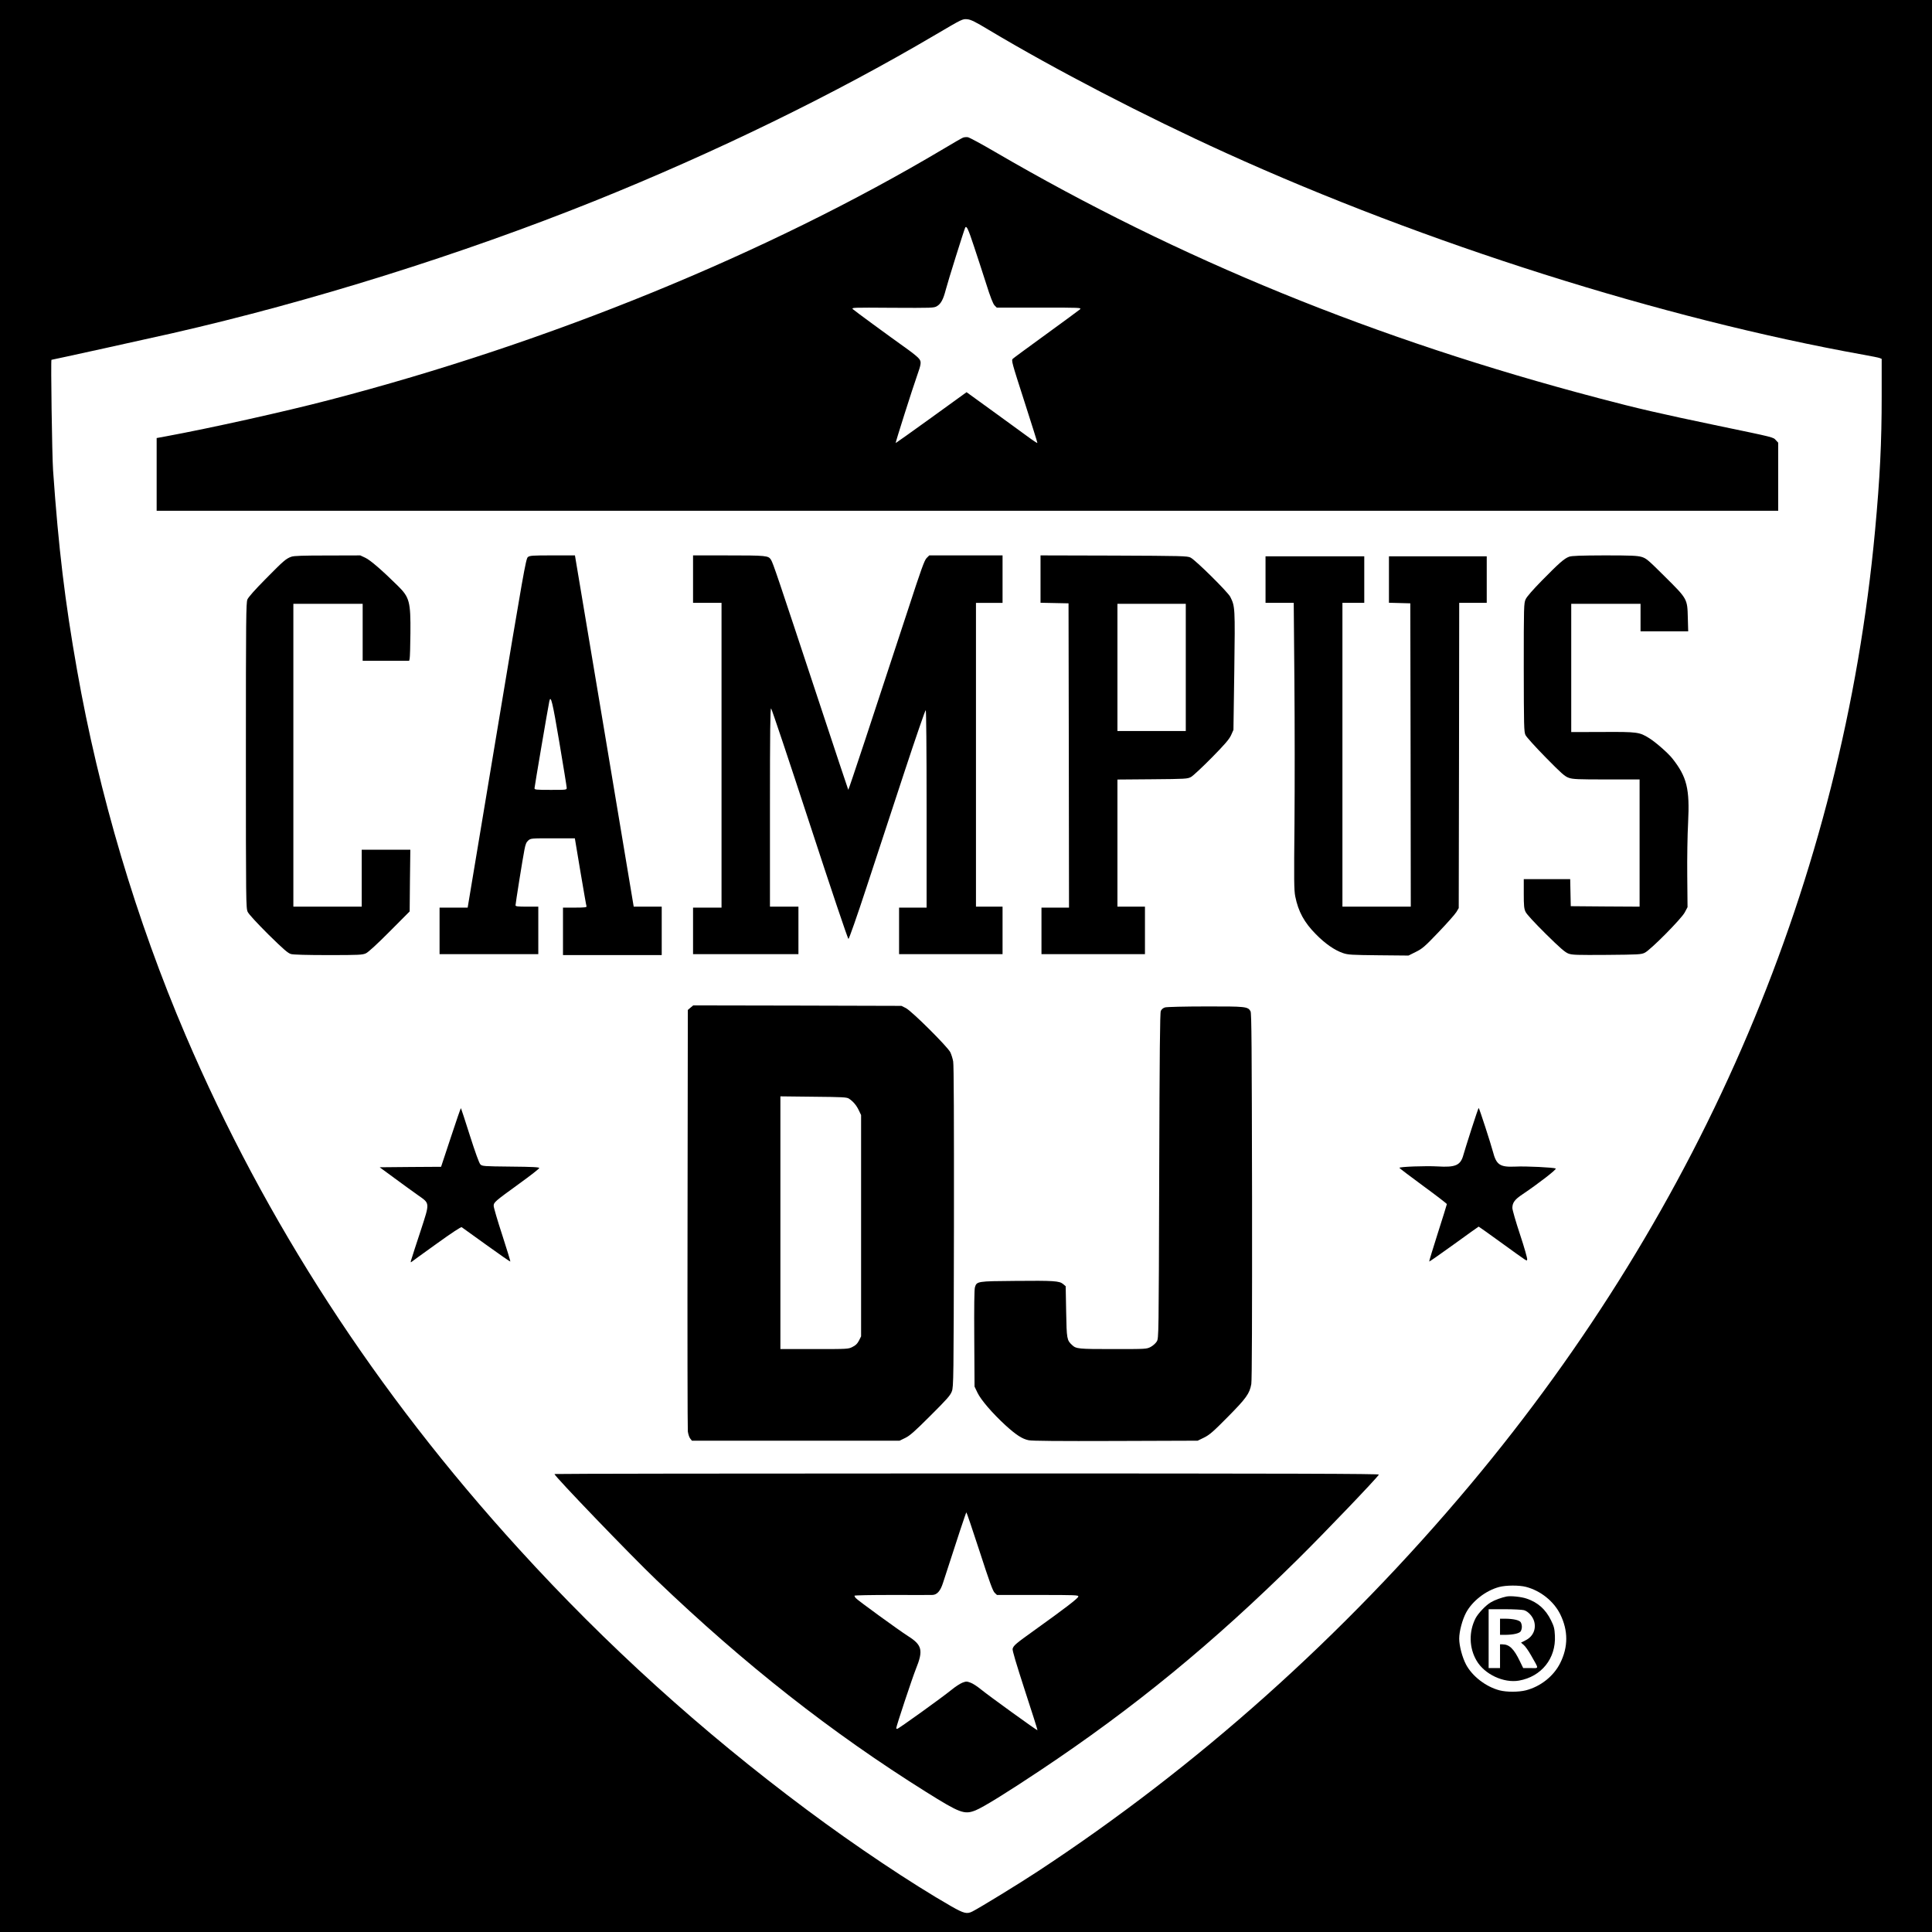
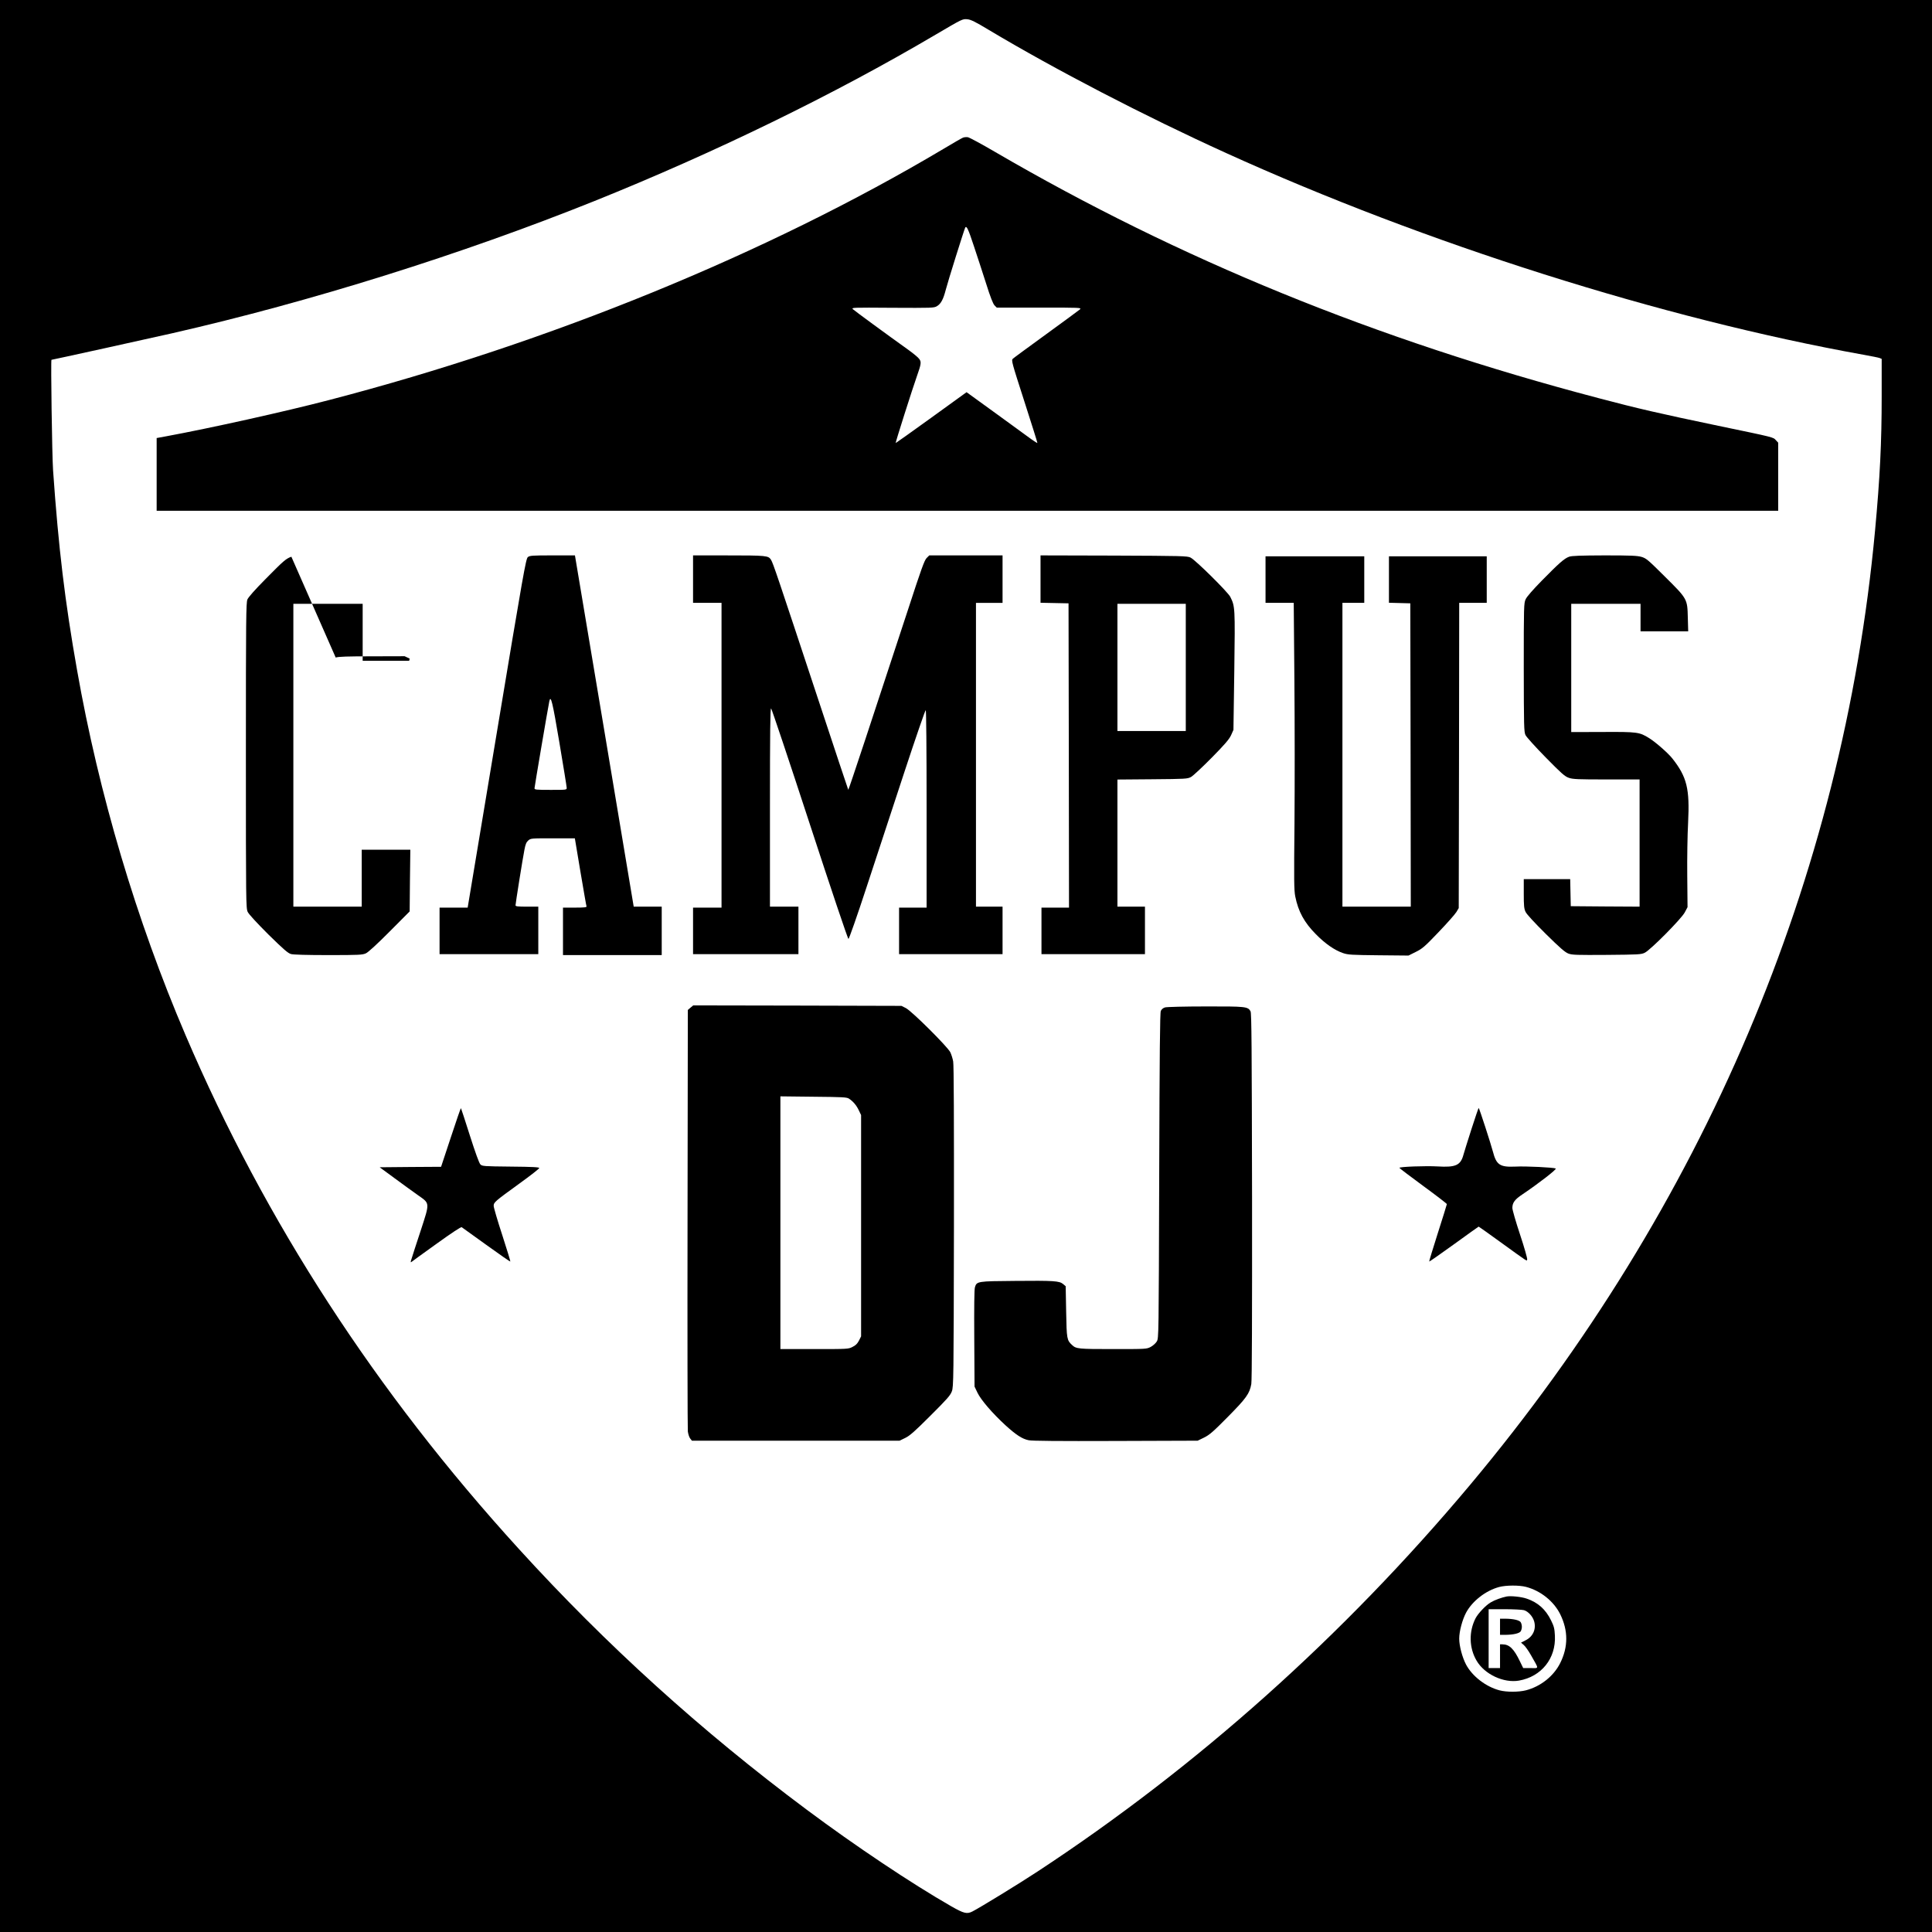
<svg xmlns="http://www.w3.org/2000/svg" version="1.0" width="2035pt" height="2035pt" viewBox="0 0 2035 2035" preserveAspectRatio="xMidYMid meet">
  <g transform="translate(0,2035) scale(0.1,-0.1)" fill="#000000" stroke="none">
    <path d="M0 10175 l0 -10175 10175 0 10175 0 0 10175 0 10175 -10175 0 -10175 0 0 -10175z m10410 9863 c704 -421 1650 -912 2505 -1300 2100 -954 4592 -1743 6710 -2124 83 -15 160 -30 173 -35 l22 -9 0 -392 c0 -491 -18 -856 -70 -1418 -340 -3661 -1805 -7113 -4265 -10050 -1336 -1594 -2874 -2968 -4558 -4074 -185 -122 -601 -377 -685 -420 -57 -29 -89 -21 -221 54 -419 240 -1013 637 -1526 1020 -1109 827 -2110 1734 -3030 2745 -1508 1655 -2671 3449 -3510 5410 -519 1213 -914 2542 -1144 3850 -127 718 -195 1284 -252 2100 -11 156 -25 1165 -17 1165 8 0 1068 233 1273 280 1456 332 3045 830 4445 1392 1266 509 2527 1123 3593 1752 286 168 285 168 337 163 35 -3 84 -27 220 -109z m5664 -16403 c153 -40 292 -151 360 -288 85 -173 85 -345 -1 -516 -69 -137 -206 -245 -359 -285 -78 -20 -203 -20 -278 -1 -145 38 -288 148 -354 272 -40 76 -72 197 -72 273 0 76 32 197 72 273 66 123 207 233 349 271 72 19 211 20 283 1z" />
    <path d="M10143 18900 c-13 -5 -105 -58 -205 -118 -1857 -1104 -4151 -2042 -6473 -2646 -467 -122 -1251 -296 -1717 -382 l-98 -18 0 -383 0 -383 8540 0 8540 0 0 359 0 358 -24 26 c-30 33 -12 28 -607 152 -613 128 -849 182 -1264 292 -2344 617 -4409 1459 -6356 2594 -140 82 -268 151 -285 154 -16 2 -39 0 -51 -5z m113 -1136 c35 -104 93 -283 130 -398 45 -144 74 -217 90 -233 l23 -23 448 0 c436 0 447 0 428 -19 -11 -10 -171 -127 -355 -261 -184 -134 -343 -250 -352 -259 -17 -16 -10 -40 122 -450 77 -239 139 -436 137 -437 -2 -2 -30 16 -63 39 -32 24 -199 145 -371 270 l-312 226 -372 -269 c-205 -148 -374 -268 -375 -267 -4 3 180 582 223 702 47 133 50 154 23 187 -11 15 -60 55 -108 90 -235 168 -569 413 -587 430 -20 19 -14 19 415 16 418 -2 437 -2 469 17 42 25 67 72 93 173 18 73 195 638 205 655 14 23 32 -16 89 -189z" />
-     <path d="M3069 14486 c-56 -20 -82 -42 -270 -233 -113 -114 -182 -192 -193 -217 -14 -35 -16 -188 -16 -1645 0 -1546 1 -1607 19 -1646 12 -25 93 -113 217 -237 162 -159 207 -198 239 -207 25 -7 169 -11 395 -11 326 0 358 2 395 19 25 12 119 98 250 230 l210 211 3 325 4 325 -256 0 -256 0 0 -300 0 -300 -360 0 -360 0 0 1595 0 1595 365 0 365 0 0 -300 0 -300 245 0 245 0 5 23 c3 12 7 132 8 267 3 332 -10 379 -132 499 -165 163 -292 273 -343 296 l-53 25 -345 -1 c-256 0 -354 -3 -381 -13z" />
+     <path d="M3069 14486 c-56 -20 -82 -42 -270 -233 -113 -114 -182 -192 -193 -217 -14 -35 -16 -188 -16 -1645 0 -1546 1 -1607 19 -1646 12 -25 93 -113 217 -237 162 -159 207 -198 239 -207 25 -7 169 -11 395 -11 326 0 358 2 395 19 25 12 119 98 250 230 l210 211 3 325 4 325 -256 0 -256 0 0 -300 0 -300 -360 0 -360 0 0 1595 0 1595 365 0 365 0 0 -300 0 -300 245 0 245 0 5 23 l-53 25 -345 -1 c-256 0 -354 -3 -381 -13z" />
    <path d="M5560 14482 c-21 -17 -46 -160 -328 -1855 l-306 -1837 -148 0 -148 0 0 -245 0 -245 520 0 520 0 0 250 0 250 -120 0 c-95 0 -120 3 -120 14 0 18 75 490 94 586 11 58 20 79 40 97 27 23 31 23 259 23 l232 0 59 -353 c33 -193 61 -358 64 -364 3 -10 -25 -13 -122 -13 l-126 0 0 -250 0 -250 520 0 520 0 0 255 0 255 -147 0 -148 0 -309 1850 -310 1850 -237 0 c-213 0 -239 -2 -259 -18z m332 -1953 c42 -250 77 -464 77 -476 1 -23 1 -23 -169 -23 -154 0 -170 2 -170 17 0 15 141 844 156 916 15 72 33 0 106 -434z" />
    <path d="M7300 14250 l0 -250 150 0 150 0 0 -1605 0 -1605 -150 0 -150 0 0 -245 0 -245 555 0 555 0 0 250 0 250 -150 0 -150 0 0 1046 c0 792 3 1045 12 1042 6 -2 189 -549 407 -1216 223 -682 401 -1212 408 -1212 6 0 92 244 193 553 100 303 278 846 396 1205 118 358 219 652 225 652 5 0 9 -392 9 -1040 l0 -1040 -145 0 -145 0 0 -245 0 -245 545 0 545 0 0 250 0 250 -140 0 -140 0 0 1600 0 1600 140 0 140 0 0 250 0 250 -386 0 -386 0 -28 -28 c-23 -23 -57 -117 -194 -538 -375 -1144 -627 -1906 -631 -1903 -2 2 -143 427 -314 944 -437 1322 -477 1441 -500 1479 -28 44 -44 46 -473 46 l-348 0 0 -250z" />
    <path d="M10960 14250 l0 -249 148 -3 147 -3 3 -1602 2 -1603 -145 0 -145 0 0 -245 0 -245 545 0 545 0 0 250 0 250 -145 0 -145 0 0 670 0 669 368 3 c353 3 369 4 407 24 22 12 120 104 218 203 139 141 184 194 204 237 l25 56 9 624 c9 670 8 675 -42 777 -25 50 -366 388 -419 414 -32 17 -95 18 -807 21 l-773 2 0 -250z m1530 -930 l0 -670 -360 0 -360 0 0 670 0 670 360 0 360 0 0 -670z" />
    <path d="M16528 14486 c-51 -18 -107 -68 -286 -250 -96 -98 -160 -171 -172 -198 -19 -41 -20 -71 -20 -718 1 -618 2 -678 18 -712 9 -20 105 -126 213 -236 167 -170 202 -201 244 -215 42 -15 99 -17 397 -17 l348 0 0 -670 0 -670 -362 2 -363 3 -3 143 -3 142 -244 0 -245 0 0 -152 c0 -128 3 -160 19 -193 12 -25 91 -111 212 -231 151 -149 204 -195 239 -208 40 -15 88 -16 405 -14 334 3 363 4 400 23 61 30 386 358 421 425 l29 55 -3 330 c-2 182 2 434 9 560 18 356 -12 481 -166 676 -44 56 -175 171 -244 214 -103 64 -123 67 -488 65 l-333 -1 0 676 0 675 365 0 365 0 0 -145 0 -145 251 0 251 0 -4 143 c-5 199 -3 197 -241 433 -177 176 -196 193 -246 208 -46 13 -110 16 -390 16 -252 -1 -345 -4 -373 -14z" />
    <path d="M13330 14245 l0 -245 148 0 149 0 7 -816 c4 -449 4 -1127 1 -1508 -6 -600 -5 -701 8 -768 32 -160 95 -275 218 -399 97 -99 197 -168 285 -198 53 -18 91 -20 374 -23 l316 -3 76 38 c69 34 93 54 240 208 90 94 174 189 188 212 l25 42 3 1608 2 1607 145 0 145 0 0 245 0 245 -515 0 -515 0 0 -245 0 -244 113 -3 112 -3 3 -1597 2 -1598 -360 0 -360 0 0 1600 0 1600 115 0 115 0 0 245 0 245 -520 0 -520 0 0 -245z" />
    <path d="M7273 9736 l-28 -24 -3 -2194 c-2 -1206 0 -2217 3 -2245 4 -29 15 -63 25 -75 l18 -23 1094 0 1093 0 60 29 c49 24 99 68 266 235 173 172 210 214 225 256 18 48 19 115 22 1734 1 1111 -1 1703 -8 1740 -5 30 -19 74 -30 97 -29 59 -408 436 -469 466 l-46 23 -1097 3 -1096 2 -29 -24z m1669 -958 c44 -29 79 -70 104 -123 l24 -50 0 -1165 0 -1166 -22 -44 c-17 -33 -35 -51 -68 -67 -43 -23 -51 -23 -402 -23 l-358 0 0 1331 0 1331 348 -4 c310 -3 351 -5 374 -20z" />
    <path d="M12272 9739 c-21 -6 -37 -20 -45 -37 -9 -21 -13 -429 -17 -1737 -5 -1691 -5 -1710 -25 -1744 -11 -19 -40 -45 -64 -58 -44 -23 -47 -23 -397 -23 -366 0 -389 2 -432 43 -54 50 -57 63 -62 350 l-5 269 -27 23 c-39 33 -97 37 -508 33 -396 -3 -402 -4 -421 -67 -7 -24 -9 -207 -7 -541 l3 -505 31 -65 c36 -75 155 -214 293 -341 112 -102 177 -145 245 -159 36 -8 313 -10 916 -8 l865 3 68 33 c58 29 96 62 250 218 194 196 229 245 247 345 7 36 9 713 8 1980 -3 1579 -5 1928 -16 1947 -28 50 -51 52 -474 51 -216 0 -408 -5 -426 -10z" />
    <path d="M4749 8371 l-103 -311 -323 -2 -324 -3 158 -116 c87 -64 197 -144 244 -177 129 -91 128 -73 30 -375 -46 -138 -89 -272 -96 -296 -11 -32 -11 -41 -2 -34 6 6 126 92 265 192 158 114 257 179 265 175 6 -5 124 -89 260 -187 137 -99 250 -177 252 -175 3 2 -36 128 -85 280 -50 152 -90 290 -90 306 0 38 11 47 273 237 114 82 207 155 207 162 0 9 -71 13 -300 15 -286 3 -300 4 -320 23 -13 13 -54 126 -111 305 -50 157 -92 287 -94 288 -2 2 -50 -136 -106 -307z" />
    <path d="M15501 8463 c-39 -120 -77 -244 -86 -275 -30 -113 -82 -136 -275 -124 -120 7 -400 -3 -400 -15 0 -4 113 -89 250 -190 138 -101 250 -187 250 -192 0 -5 -43 -142 -95 -305 -52 -163 -93 -298 -91 -300 2 -2 120 80 261 182 141 102 258 186 260 186 2 0 102 -71 222 -158 313 -226 282 -206 289 -188 3 9 -30 127 -75 262 -45 135 -81 261 -81 280 0 56 25 90 108 145 165 111 362 263 349 271 -21 11 -312 26 -428 20 -161 -7 -198 19 -234 158 -21 80 -144 460 -150 460 -2 0 -36 -98 -74 -217z" />
-     <path d="M5840 4824 c0 -22 806 -860 1074 -1116 929 -890 1844 -1609 2841 -2233 358 -224 403 -241 522 -193 79 32 330 187 678 419 988 658 1821 1341 2719 2229 277 274 824 845 850 888 6 9 -865 12 -4338 12 -2390 0 -4346 -3 -4346 -6z m4479 -817 c103 -318 139 -417 158 -434 l24 -23 430 0 c401 0 430 -1 427 -17 -3 -19 -146 -128 -453 -348 -208 -149 -228 -166 -239 -202 -5 -14 39 -160 129 -438 75 -229 135 -418 133 -420 -4 -5 -516 365 -599 433 -35 29 -83 60 -106 68 -40 15 -46 15 -86 0 -23 -9 -76 -43 -117 -77 -101 -82 -556 -409 -569 -409 -6 0 -11 3 -11 6 0 21 169 529 207 624 80 197 66 253 -83 347 -97 62 -535 380 -551 401 -7 9 -13 20 -13 24 0 5 177 8 393 8 215 0 406 -1 424 0 52 0 88 40 116 128 156 484 242 742 246 742 3 0 66 -186 140 -413z" />
    <path d="M15870 3534 c-51 -10 -126 -37 -166 -61 -52 -29 -135 -117 -162 -169 -72 -141 -68 -312 11 -446 84 -144 285 -238 447 -210 236 42 390 233 378 473 -4 76 -9 97 -41 162 -57 116 -138 188 -255 228 -57 20 -167 31 -212 23z m182 -144 c45 -13 94 -67 108 -120 22 -82 -14 -160 -92 -198 l-47 -24 29 -25 c16 -13 51 -63 78 -111 84 -149 85 -132 -6 -132 l-78 0 -35 72 c-63 131 -111 178 -184 178 l-25 0 0 -125 0 -125 -60 0 -60 0 0 310 0 310 168 0 c92 0 184 -5 204 -10z" />
    <path d="M15800 3215 l0 -85 58 0 c81 1 144 15 159 36 7 10 13 32 13 49 0 17 -6 39 -13 49 -15 21 -78 35 -159 36 l-58 0 0 -85z" />
  </g>
</svg>